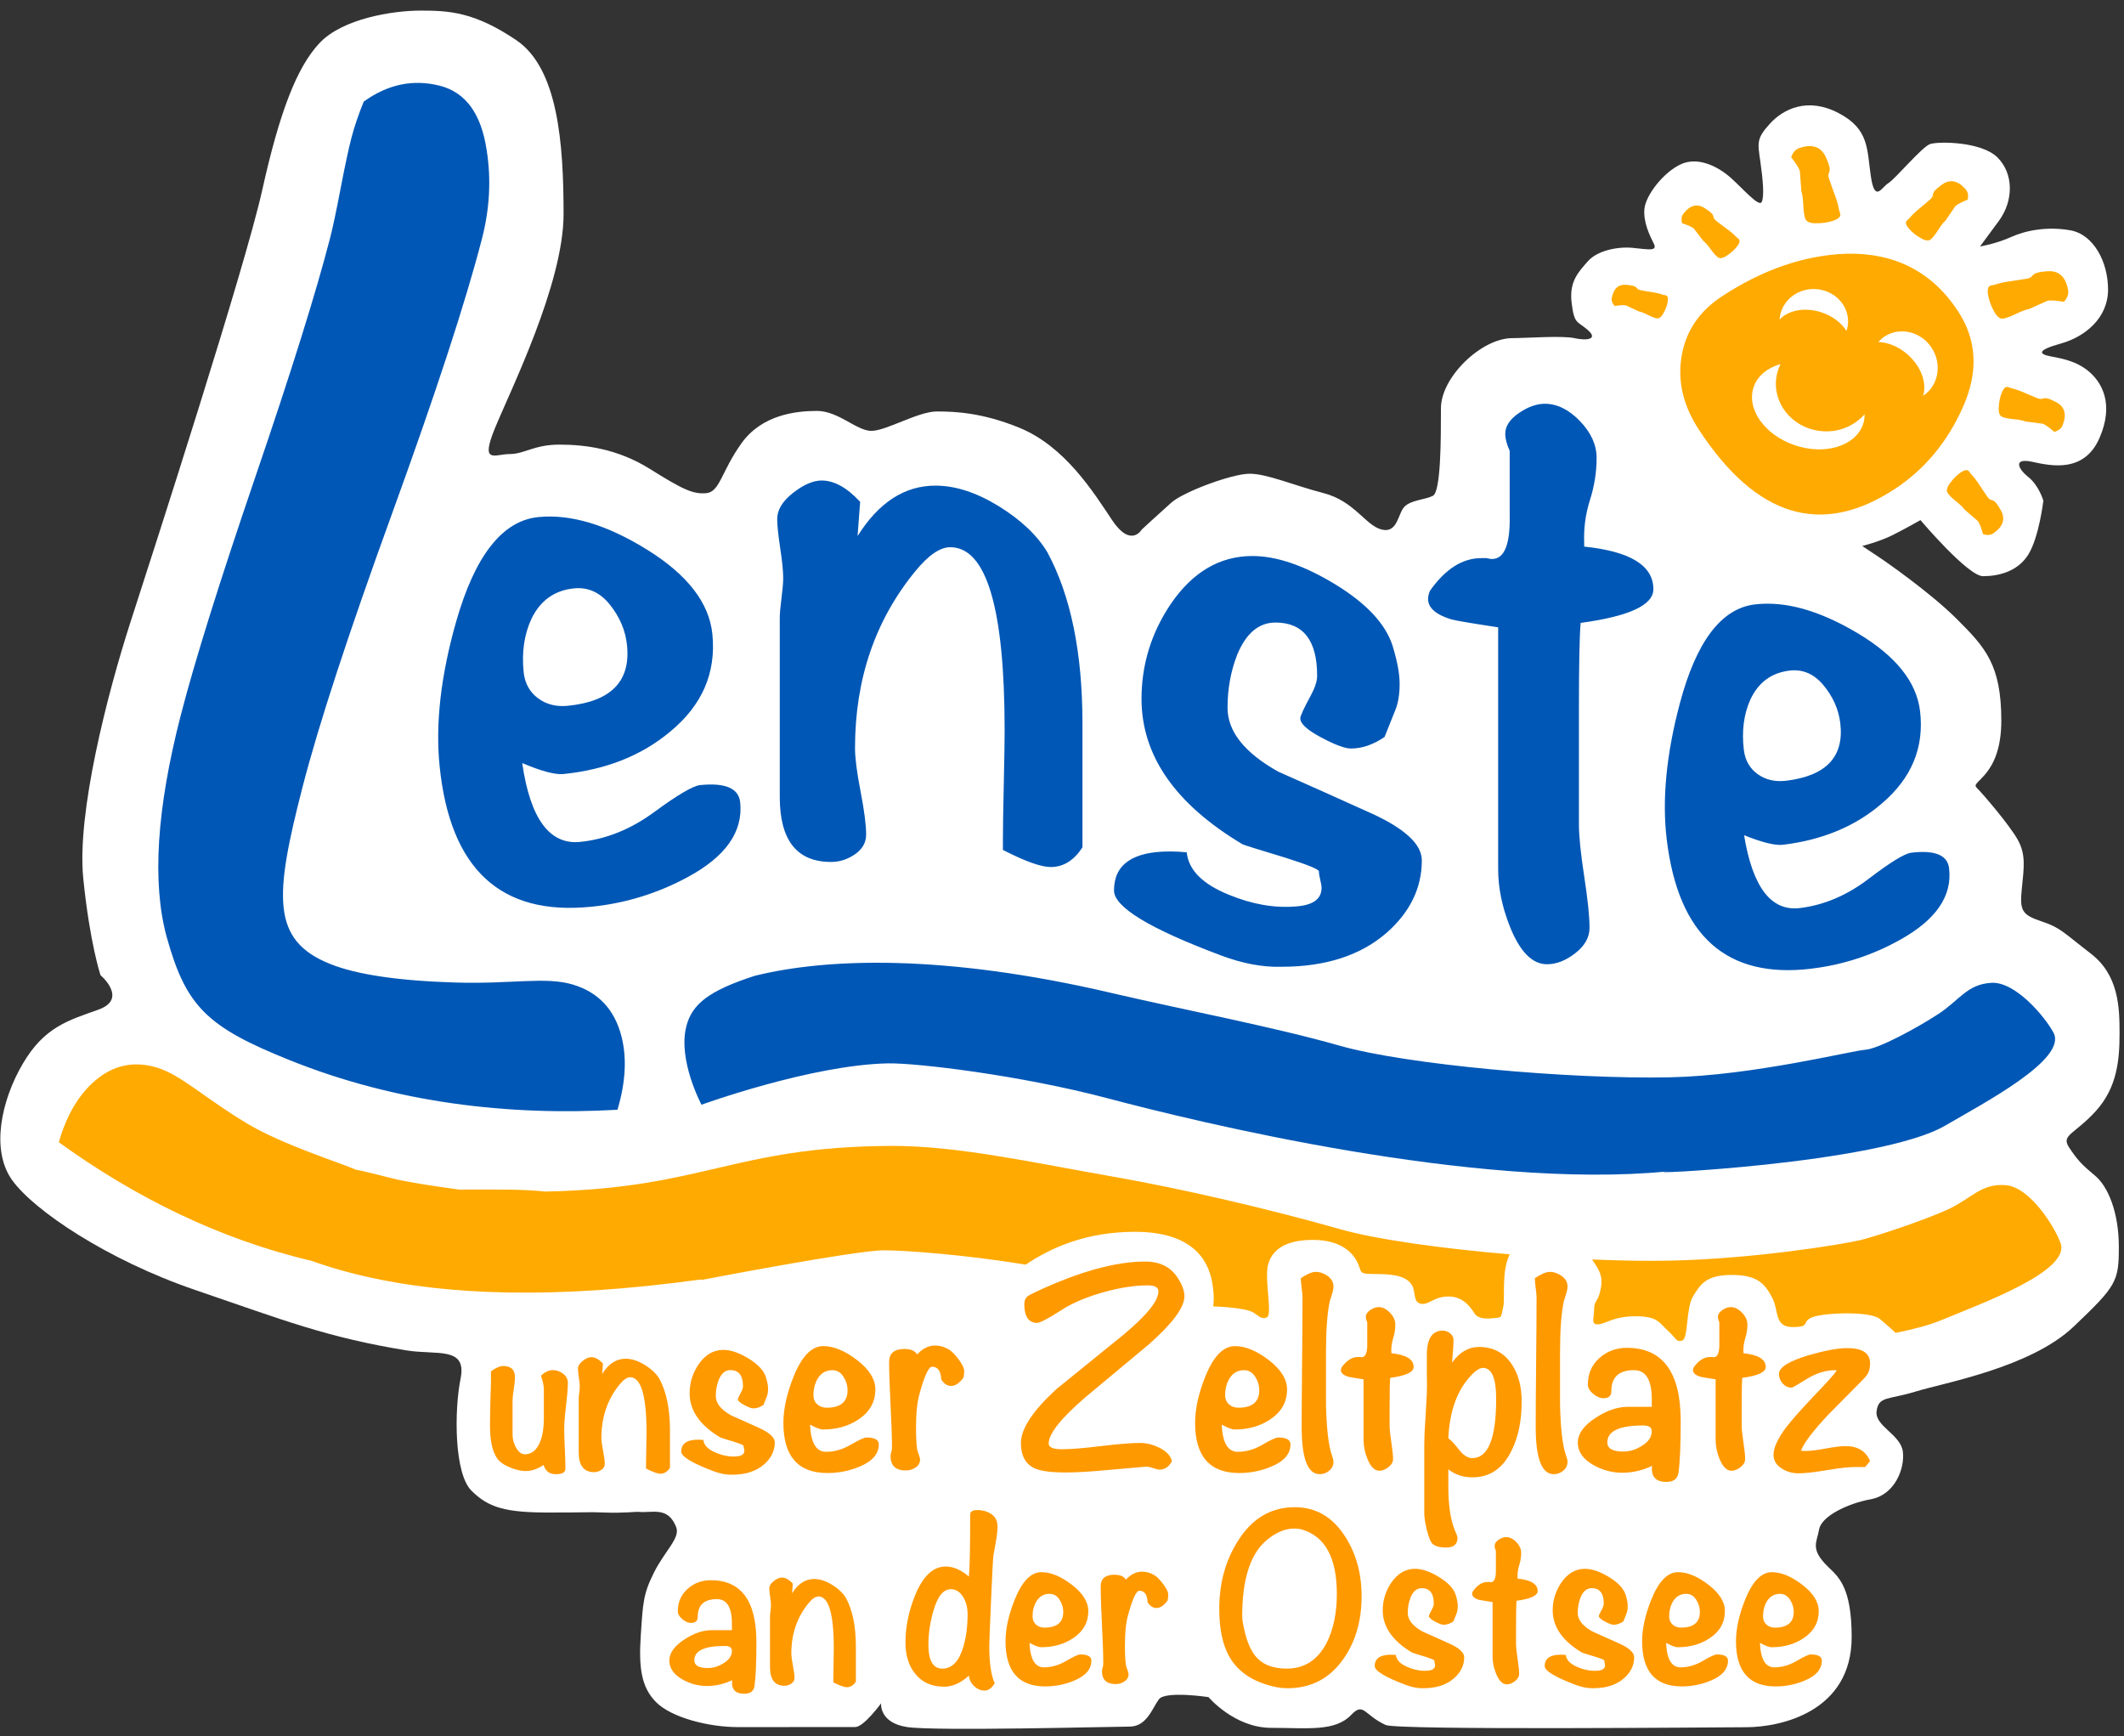
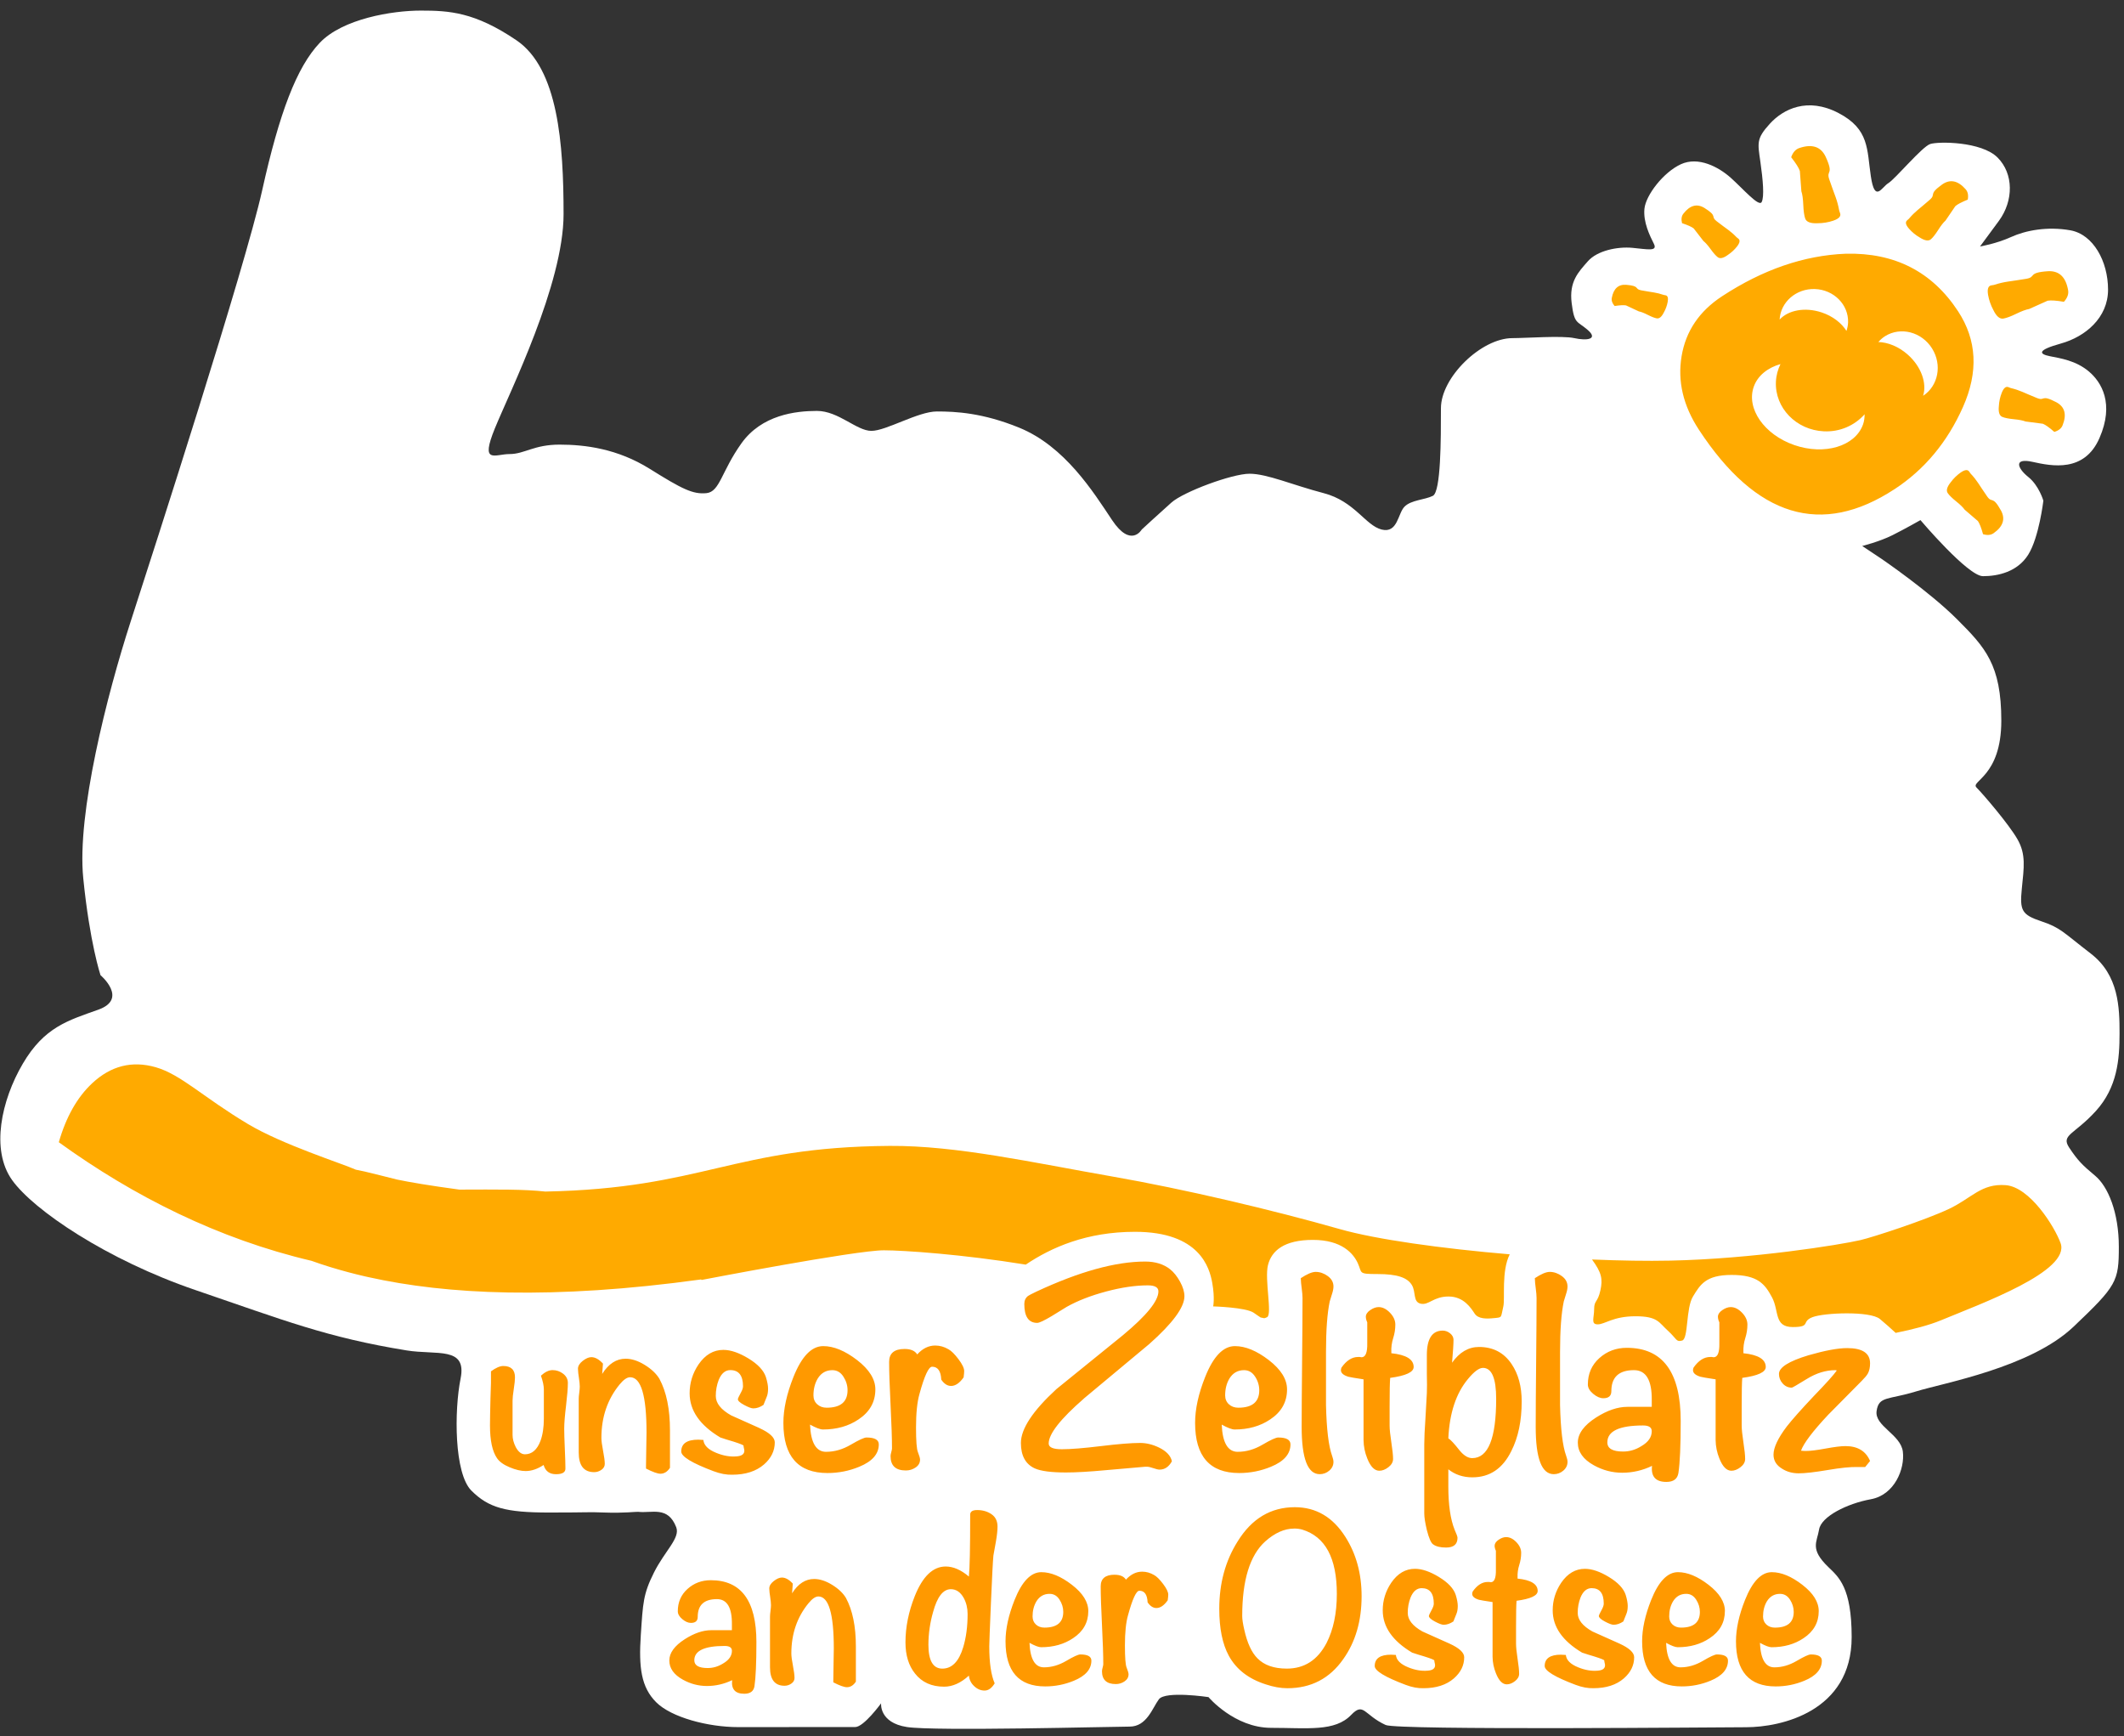
<svg xmlns="http://www.w3.org/2000/svg" width="197px" height="161px" viewBox="0 0 197 161" version="1.1">
  <rect x="0" y="0" width="197" height="161" fill="#333333" stroke="none" />
  <title>logo</title>
  <g id="Page-1" stroke="none" stroke-width="1" fill="none" fill-rule="evenodd">
    <g id="icons" transform="translate(-0, -181)" fill-rule="nonzero">
      <g id="agsignetsvg" transform="translate(0.031, 181.982)">
        <path d="M24.29,16.65 C22.69,23.85 14.29,49.85 12.09,56.65 C9.89,63.45 7.09,74.45 7.69,80.45 C8.29,86.45 9.29,89.45 9.29,89.45 C9.29,89.45 11.89,91.65 9.09,92.65 C6.29,93.65 4.09,94.25 2.09,97.65 C0.09,101.05 -0.91,105.65 1.09,108.45 C3.09,111.25 9.89,115.85 18.09,118.65 C26.29,121.45 30.29,123.05 37.69,124.25 C40.46,124.7 43.29,123.85 42.69,126.85 C42.09,129.85 42.09,135.65 43.69,137.25 C45.29,138.85 46.89,139.283 50.89,139.283 C54.89,139.283 54.332,139.219 56.04,139.283 C57.807,139.35 59,139.197 59.157,139.217 C60.409,139.371 61.919,138.639 62.69,140.65 C63.073,141.65 61.623,142.85 60.623,144.85 C59.623,146.85 59.603,147.65 59.403,150.65 C59.203,153.65 59.433,155.48 60.833,156.88 C62.233,158.28 65.633,159.182 68.433,159.182 C71.233,159.182 78.49,159.175 79.29,159.175 C80.09,159.175 81.69,156.975 81.69,156.975 C81.69,156.975 81.49,158.775 84.09,159.175 C86.69,159.575 103.14,159.135 104.74,159.135 C106.34,159.135 106.857,157.4 107.457,156.6 C108.057,155.8 112.057,156.4 112.057,156.4 C112.057,156.4 114.465,159.25 117.865,159.25 C121.265,159.25 123.778,159.625 125.29,158.05 C126.465,156.826 126.46,158.05 128.49,158.986 C129.573,159.486 159.72,159.193 161.92,159.193 C165.12,159.193 171.71,157.767 171.71,150.833 C171.71,146.229 170.507,145.267 169.54,144.333 C167.807,142.661 168.49,142.05 168.69,140.85 C168.89,139.65 171.29,138.45 173.49,138.05 C175.69,137.65 176.657,135.233 176.457,133.633 C176.257,132.033 173.823,131.267 174.023,129.867 C174.223,128.467 175.09,128.85 177.69,128.05 C180.29,127.25 188.29,125.85 192.29,122.05 C196.29,118.25 196.49,117.85 196.49,114.65 C196.49,111.45 195.49,109.05 194.29,108.05 C193.09,107.05 192.69,106.65 191.89,105.45 C191.09,104.25 192.357,104.25 194.357,102.05 C196.357,99.85 196.557,97.25 196.557,94.85 C196.557,92.45 196.49,89.45 193.89,87.45 C191.29,85.45 191.09,85.05 189.29,84.45 C187.49,83.85 187.29,83.45 187.49,81.45 C187.69,79.45 187.89,78.25 187.09,76.85 C186.29,75.45 183.89,72.65 183.29,72.05 C182.69,71.45 185.59,71.05 185.59,65.85 C185.59,60.65 184.09,59.05 181.49,56.45 C178.89,53.85 174.49,50.85 174.49,50.85 L172.69,49.65 C172.69,49.65 174.29,49.25 175.49,48.65 C176.69,48.05 178.09,47.25 178.09,47.25 C178.09,47.25 182.49,52.45 183.89,52.45 C185.29,52.45 187.09,52.05 188.09,50.45 C189.09,48.85 189.49,45.45 189.49,45.45 C189.49,45.45 189.09,44.05 188.09,43.25 C187.09,42.45 186.69,41.45 188.49,41.85 C190.29,42.25 193.29,42.85 194.69,39.65 C196.09,36.45 194.89,34.45 193.69,33.45 C192.49,32.45 191.09,32.25 190.09,32.05 C189.09,31.85 188.865,31.5 191.115,30.875 C193.365,30.25 195.49,28.5 195.49,25.875 C195.49,23.25 194.115,20.75 191.99,20.375 C189.865,20 187.865,20.375 186.49,21 C185.115,21.625 183.615,21.875 183.615,21.875 C183.615,21.875 183.99,21.375 185.365,19.5 C186.74,17.625 186.74,15.125 185.24,13.625 C183.74,12.125 179.74,12.125 178.99,12.375 C178.24,12.625 175.74,15.625 175.115,16 C174.49,16.375 173.865,17.875 173.49,15.375 C173.115,12.875 173.365,11 170.49,9.5 C167.615,8 165.365,9.125 164.115,10.5 C162.865,11.875 162.99,12.25 163.24,14 C163.49,15.75 163.615,17.25 163.365,17.75 C163.115,18.25 161.615,16.5 160.49,15.5 C159.365,14.5 157.49,13.5 155.865,14.25 C154.24,15 152.615,17.125 152.49,18.375 C152.365,19.625 152.99,20.875 153.365,21.625 C153.74,22.375 152.74,22.125 151.365,22 C149.99,21.875 148.115,22.25 147.24,23.25 C146.365,24.25 145.49,25.125 145.74,27.125 C145.99,29.125 146.24,28.75 147.24,29.625 C148.24,30.5 147.115,30.625 145.99,30.375 C144.865,30.125 141.49,30.375 140.24,30.375 C137.365,30.375 133.615,34 133.615,36.875 C133.615,39.75 133.615,44.625 132.865,45 C132.115,45.375 130.865,45.375 130.24,46 C129.615,46.625 129.615,48.5 128.115,48.125 C126.615,47.75 125.615,45.5 122.74,44.75 C119.865,44 117.49,42.95 115.865,42.95 C114.24,42.95 109.74,44.625 108.615,45.625 C107.49,46.625 105.865,48.125 105.865,48.125 C105.865,48.125 104.865,49.875 103.115,47.25 C101.365,44.625 98.737,40.405 94.49,38.675 C91.115,37.3 88.615,37.175 86.865,37.175 C85.115,37.175 82.165,38.975 80.79,38.975 C79.415,38.975 77.74,37.125 75.74,37.125 C73.74,37.125 70.615,37.5 68.74,40.125 C66.865,42.75 66.74,44.625 65.49,44.75 C64.24,44.875 63.24,44.375 60.24,42.5 C57.24,40.625 54.24,40.25 51.865,40.25 C49.49,40.25 48.615,41.125 47.24,41.125 C45.865,41.125 44.49,42.125 45.865,38.75 C47.24,35.375 52.24,25.375 52.24,18.875 C52.24,12.375 51.74,5.375 47.865,2.75 C43.99,0.125 41.615,0 38.99,0 C36.365,0 31.74,0.75 29.615,3 C27.49,5.25 25.89,9.45 24.29,16.65 Z" id="agpath-1" fill="#FFFFFF" />
-         <path d="M180.377,103.405 C174.233,106.989 150.837,108.023 154.645,107.647 C136.851,109.405 110.84,103.027 102.735,100.877 C94.632,98.729 84.982,97.581 82.34,97.63 C75.24,97.76 65.034,101.464 65.034,101.464 C65.034,101.464 62.824,97.351 63.624,94.202 C64.154,92.119 65.739,90.88 69.967,89.512 C76.571,87.872 87.47,87.452 103.089,91.109 C109.676,92.651 118.063,94.234 124.229,95.992 C130.395,97.752 145.546,99.119 154.884,98.922 C162.509,98.764 171.714,96.454 172.961,96.369 C174.206,96.285 177.747,94.356 179.731,93.066 C181.716,91.776 182.395,90.298 184.661,90.16 C186.911,90.023 189.681,93.357 190.436,94.798 C191.726,97.258 183.948,101.321 180.376,103.405 L180.377,103.405 Z M167.967,88.849 C160.107,89.797 155.637,85.806 154.559,76.873 C154.114,73.198 154.513,69.007 155.759,64.3 C157.287,58.523 159.609,55.447 162.722,55.07 C165.529,54.732 168.704,55.618 172.248,57.727 C175.79,59.837 177.725,62.244 178.051,64.949 C178.458,68.317 177.276,71.179 174.505,73.533 C172.065,75.64 169.01,76.915 165.335,77.358 C164.619,77.444 163.419,77.148 161.732,76.472 C162.522,81.297 164.242,83.548 166.898,83.228 C169.143,82.956 171.273,82.052 173.288,80.514 C175.304,78.977 176.618,78.17 177.231,78.096 C179.425,77.831 180.597,78.311 180.745,79.536 C181.053,82.089 179.558,84.289 176.26,86.136 C173.703,87.582 170.883,88.503 167.965,88.846 L167.967,88.849 Z M162.992,70.806 C163.729,71.338 164.608,71.543 165.629,71.42 C169.354,70.97 171.029,69.19 170.654,66.075 C170.5,64.8 169.982,63.632 169.104,62.573 C168.224,61.513 167.174,61.058 165.949,61.206 C164.265,61.409 163.052,62.306 162.312,63.898 C161.702,65.268 161.5,66.818 161.709,68.554 C161.826,69.524 162.253,70.274 162.991,70.807 L162.992,70.806 Z M146.572,56.78 C146.465,57.988 146.412,60.73 146.412,65.008 L146.412,75.438 C146.412,76.536 146.575,78.153 146.904,80.292 C147.234,82.432 147.398,84.022 147.398,85.064 C147.398,85.942 146.958,86.724 146.082,87.408 C145.204,88.095 144.326,88.438 143.449,88.438 C142.076,88.438 140.925,87.258 139.993,84.898 C139.279,83.088 138.923,81.335 138.923,79.634 L138.923,57.194 C136.4,56.81 134.946,56.564 134.563,56.452 C133.136,56.014 132.423,55.382 132.423,54.56 C132.423,54.342 132.478,54.095 132.588,53.82 C134.013,51.79 135.603,50.776 137.358,50.776 L137.853,50.776 C138.071,50.831 138.236,50.858 138.346,50.858 C139.498,50.858 140.046,49.514 139.992,46.828 L139.992,40.82 C139.716,40.218 139.58,39.697 139.58,39.258 C139.58,38.546 140,37.9 140.843,37.325 C141.685,36.749 142.485,36.461 143.246,36.461 C144.386,36.461 145.473,36.996 146.506,38.066 C147.536,39.136 148.054,40.274 148.054,41.48 C148.054,42.795 147.848,44.1 147.437,45.387 C147.025,46.677 146.847,48.007 146.901,49.377 L146.901,49.707 C151.179,50.147 153.318,51.462 153.318,53.655 C153.318,55.135 151.07,56.178 146.571,56.781 L146.572,56.78 Z M127.152,74.438 C130.278,75.865 131.842,77.318 131.842,78.798 C131.842,81.378 130.742,83.625 128.55,85.545 C126.136,87.628 122.9,88.671 118.842,88.671 C117.086,88.726 115.194,88.371 113.166,87.601 C106.584,85.134 103.293,83.133 103.293,81.597 C103.293,79.184 105.021,77.977 108.476,77.977 C108.97,77.977 109.49,78.005 110.039,78.059 C110.203,79.704 111.519,81.021 113.987,82.009 C116.127,82.886 118.183,83.242 120.157,83.077 C121.747,82.967 122.543,82.392 122.543,81.35 C122.543,81.184 122.503,80.937 122.42,80.608 C122.34,80.278 122.298,80.02 122.298,79.828 C122.298,79.635 121.255,79.21 119.171,78.552 C116.813,77.839 115.497,77.428 115.223,77.318 C108.971,73.588 105.845,69.091 105.845,63.825 C105.845,60.645 106.75,57.71 108.56,55.022 C110.587,52.062 113.11,50.58 116.127,50.58 C118.377,50.58 120.94,51.458 123.82,53.212 C126.7,54.968 128.468,56.862 129.126,58.889 C129.564,60.315 129.784,61.494 129.784,62.426 C129.784,63.413 129.647,64.236 129.374,64.894 C129.044,65.716 128.714,66.539 128.386,67.362 C127.343,68.075 126.3,68.432 125.259,68.432 C124.709,68.432 123.789,68.089 122.502,67.402 C121.212,66.718 120.569,66.128 120.569,65.634 C120.569,65.416 120.899,64.702 121.556,63.494 C121.939,62.784 122.132,62.179 122.132,61.684 C122.132,58.394 120.842,56.749 118.265,56.749 C116.729,56.749 115.55,57.736 114.728,59.711 C114.123,61.247 113.822,62.891 113.822,64.647 C113.822,66.841 115.385,68.817 118.512,70.57 C121.362,71.834 124.242,73.122 127.149,74.438 L127.152,74.438 Z M97.43,79.424 C96.53,79.424 95.05,78.894 92.99,77.838 L92.99,76.888 C92.99,75.724 93.015,74.006 93.07,71.732 C93.12,69.459 93.148,67.794 93.148,66.736 C93.148,55.422 91.465,49.764 88.101,49.764 C87.155,49.764 86.078,50.504 84.869,51.984 C81.137,56.534 79.271,62.004 79.271,68.401 C79.271,69.301 79.441,70.636 79.786,72.407 C80.129,74.179 80.302,75.514 80.302,76.412 C80.302,77.154 79.958,77.762 79.272,78.237 C78.584,78.713 77.844,78.951 77.052,78.951 C73.879,78.951 72.292,76.941 72.292,72.923 L72.292,56.347 C72.292,55.924 72.345,55.303 72.452,54.483 C72.557,53.663 72.61,53.043 72.61,52.619 C72.61,51.984 72.517,51.059 72.332,49.843 C72.147,48.627 72.055,47.729 72.055,47.146 C72.055,46.301 72.543,45.496 73.522,44.728 C74.5,43.961 75.386,43.578 76.179,43.578 C77.341,43.578 78.531,44.238 79.747,45.558 L79.509,48.731 C81.465,45.613 83.871,44.053 86.726,44.053 C88.576,44.053 90.533,44.687 92.596,45.956 C94.656,47.226 96.164,48.652 97.116,50.238 C99.282,54.258 100.366,59.544 100.366,66.098 L100.366,77.598 C99.574,78.814 98.596,79.422 97.432,79.422 L97.43,79.424 Z M54.803,83.104 C46.4,83.959 41.713,79.614 40.743,70.064 C40.343,66.134 40.853,61.674 42.273,56.676 C44.02,50.546 46.558,47.31 49.887,46.971 C52.887,46.667 56.257,47.676 59.994,49.996 C63.731,52.318 65.747,54.924 66.041,57.816 C66.408,61.416 65.089,64.446 62.087,66.901 C59.443,69.101 56.157,70.398 52.229,70.798 C51.464,70.876 50.189,70.538 48.404,69.781 C49.149,74.944 50.941,77.379 53.779,77.091 C56.179,76.846 58.469,75.925 60.649,74.324 C62.829,72.724 64.249,71.891 64.903,71.824 C67.248,71.586 68.489,72.121 68.623,73.431 C68.9,76.161 67.261,78.477 63.706,80.381 C60.949,81.871 57.923,82.798 54.804,83.106 L54.803,83.104 Z M48.536,61.332 C48.642,62.369 49.082,63.178 49.858,63.762 C50.634,64.344 51.568,64.58 52.658,64.468 C56.642,64.063 58.465,62.198 58.126,58.868 C57.988,57.505 57.459,56.248 56.544,55.101 C55.628,53.955 54.514,53.448 53.206,53.581 C51.406,53.764 50.094,54.697 49.273,56.379 C48.593,57.827 48.348,59.479 48.536,61.333 L48.536,61.332 Z M36.336,46.632 C32.272,57.817 29.503,66.278 28.028,72.012 C25.428,82.115 25.095,86.207 30.593,88.412 C33.053,89.398 36.918,89.972 42.188,90.132 C47.456,90.294 50.548,89.562 53.09,90.319 C55.46,91.025 56.968,92.629 57.608,95.123 C58.12,97.123 57.998,99.389 57.24,101.931 C47.107,102.509 36.713,101.293 26.868,97.345 C19.155,94.252 17.222,92.369 15.423,85.882 C14.063,80.878 14.496,74.052 16.72,65.406 C18.02,60.356 20.332,52.966 23.657,43.231 C26.982,33.499 29.294,26.108 30.594,21.056 C30.836,20.116 31.157,18.6 31.557,16.512 C31.957,14.425 32.29,12.867 32.554,11.84 C32.818,10.814 33.2,9.68 33.704,8.44 C35.944,6.825 38.304,6.338 40.788,6.976 C43.183,7.593 44.628,9.608 45.12,13.02 C45.53,15.682 45.384,18.382 44.68,21.12 C43.18,26.944 40.4,35.446 36.337,46.63 L36.336,46.632 Z" id="agpath-2" fill="#0057B5" />
        <path d="M191.396,27.006 C190.696,26.886 190.192,26.852 189.886,26.904 L188.168,27.674 C187.878,27.722 187.48,27.87 186.975,28.116 C186.47,28.362 186.072,28.51 185.782,28.56 C185.444,28.618 185.134,28.353 184.852,27.768 C184.614,27.33 184.449,26.856 184.362,26.365 C184.272,25.825 184.37,25.531 184.66,25.482 C184.74,25.468 184.822,25.454 184.902,25.442 C185.955,25.102 186.309,25.145 187.904,24.872 C188.854,24.712 187.998,24.296 189.917,24.169 C190.952,24.113 191.575,24.703 191.787,25.939 C191.847,26.292 191.717,26.649 191.397,27.005 L191.396,27.006 Z M185.562,46.364 C185.985,47.15 185.752,47.851 184.868,48.469 C184.615,48.644 184.291,48.674 183.894,48.555 C183.731,47.965 183.574,47.561 183.42,47.341 L182.192,46.285 C182.047,46.078 181.786,45.822 181.409,45.519 C181.031,45.216 180.769,44.959 180.625,44.752 C180.455,44.51 180.548,44.172 180.901,43.737 C181.155,43.391 181.463,43.089 181.814,42.842 C182.201,42.572 182.466,42.542 182.611,42.75 L182.731,42.924 C183.383,43.619 183.478,43.911 184.275,45.054 C184.75,45.734 184.758,44.916 185.561,46.364 L185.562,46.364 Z M175.696,44.374 C168.912,48.821 162.86,46.984 157.541,38.868 C156.084,36.642 155.548,34.37 155.936,32.052 C156.323,29.732 157.572,27.88 159.686,26.494 C163.466,24.018 167.292,22.701 171.166,22.547 C175.702,22.435 179.174,24.213 181.579,27.883 C183.329,30.553 183.479,33.511 182.034,36.763 C180.588,40.013 178.474,42.553 175.697,44.375 L175.696,44.374 Z M168.296,25.821 C166.563,25.765 165.116,27.029 165.028,28.654 C165.822,27.784 167.376,27.474 168.928,27.991 C169.964,28.336 170.768,28.975 171.228,29.706 C171.308,29.456 171.368,29.196 171.378,28.922 C171.432,27.268 170.052,25.88 168.296,25.822 L168.296,25.821 Z M169.136,39.016 C166.566,38.899 164.574,36.841 164.684,34.419 C164.711,33.833 164.864,33.282 165.107,32.781 C163.924,33.119 163.001,33.841 162.633,34.871 C161.909,36.893 163.59,39.321 166.387,40.291 C169.184,41.261 172.037,40.408 172.762,38.385 C172.872,38.075 172.909,37.757 172.912,37.435 C171.959,38.508 170.569,39.089 169.136,39.015 L169.136,39.016 Z M179.17,31.336 C178.21,29.8 176.256,29.288 174.807,30.194 C174.567,30.344 174.367,30.534 174.185,30.734 C175.075,30.764 176.063,31.152 176.905,31.897 C178.172,33.015 178.701,34.563 178.337,35.722 C179.741,34.802 180.119,32.856 179.17,31.338 L179.17,31.336 Z M181.325,18.136 L180.413,19.476 C180.223,19.643 179.997,19.931 179.738,20.34 C179.478,20.747 179.254,21.035 179.064,21.202 C178.842,21.397 178.494,21.342 178.024,21.042 C177.652,20.828 177.317,20.555 177.034,20.232 C176.722,19.879 176.662,19.619 176.852,19.452 L177.012,19.312 C177.629,18.588 177.909,18.462 178.956,17.542 C179.58,16.994 178.766,17.076 180.114,16.117 C180.848,15.609 181.571,15.761 182.284,16.572 C182.487,16.804 182.552,17.122 182.478,17.53 C181.91,17.758 181.526,17.96 181.325,18.136 L181.325,18.136 Z M170.003,19.483 C169.541,19.639 169.053,19.718 168.537,19.72 C167.887,19.748 167.507,19.6 167.397,19.275 C167.304,18.997 167.245,18.575 167.222,18.015 C167.199,17.453 167.14,17.033 167.045,16.755 L166.905,14.878 C166.807,14.583 166.538,14.158 166.099,13.598 C166.259,13.146 166.511,12.863 166.851,12.748 C168.039,12.346 168.854,12.614 169.297,13.552 C170.097,15.3 169.325,14.742 169.633,15.657 C170.153,17.19 170.359,17.48 170.56,18.569 L170.64,18.799 C170.734,19.079 170.522,19.306 170.003,19.481 L170.003,19.483 Z M160.221,22.663 C159.811,22.963 159.498,23.031 159.285,22.866 C159.103,22.724 158.883,22.476 158.625,22.118 C158.365,21.761 158.145,21.511 157.963,21.37 L157.059,20.202 C156.867,20.052 156.506,19.89 155.977,19.714 C155.887,19.348 155.929,19.054 156.102,18.834 C156.706,18.056 157.355,17.877 158.05,18.299 C159.33,19.096 158.584,19.065 159.182,19.529 C160.185,20.309 160.446,20.407 161.049,21.032 C161.099,21.072 161.149,21.112 161.201,21.15 C161.381,21.293 161.341,21.533 161.079,21.872 C160.844,22.174 160.559,22.437 160.222,22.662 L160.221,22.663 Z M180.711,111.14 C182.851,110.128 183.724,108.755 185.988,108.923 C188.236,109.089 190.532,112.766 191.086,114.295 C192.032,116.905 183.779,119.885 179.959,121.469 C178.916,121.899 177.469,122.284 175.792,122.624 C175.314,122.181 174.825,121.75 174.325,121.332 C173.409,120.582 169.159,120.749 168.075,121.166 C166.992,121.582 167.992,122.082 166.242,122.082 C164.492,122.082 164.992,120.582 164.325,119.332 C163.659,118.082 162.992,117.249 160.575,117.249 C158.159,117.249 157.659,118.166 156.992,119.249 C156.325,120.332 156.575,123.166 155.992,123.332 C155.409,123.499 155.492,123.166 154.659,122.416 C153.825,121.666 153.742,121.082 151.659,121.082 C149.575,121.082 148.825,121.832 148.159,121.832 C147.492,121.832 147.825,121.249 147.825,120.416 C147.825,119.582 148.159,119.832 148.409,118.666 C148.635,117.611 148.512,117.026 147.627,115.818 C150.235,115.925 152.72,115.968 154.887,115.922 C162.512,115.762 170.607,114.462 172.51,114.022 C173.726,113.742 178.573,112.148 180.713,111.137 L180.711,111.14 Z M154.288,27.997 C154.085,28.403 153.865,28.584 153.628,28.54 C153.428,28.503 153.151,28.395 152.801,28.218 C152.451,28.04 152.174,27.933 151.971,27.895 L150.781,27.34 C150.566,27.3 150.214,27.32 149.724,27.396 C149.504,27.142 149.416,26.893 149.462,26.646 C149.624,25.786 150.065,25.379 150.788,25.429 C152.128,25.537 151.524,25.819 152.188,25.941 C153.298,26.148 153.546,26.121 154.278,26.369 C154.335,26.379 154.391,26.389 154.448,26.401 C154.648,26.438 154.715,26.645 154.645,27.021 C154.583,27.356 154.465,27.681 154.289,27.996 L154.288,27.997 Z M138.574,121.25 C137.824,121.333 137.074,121.333 136.741,120.833 C136.408,120.333 135.741,119.25 134.324,119.25 C132.908,119.25 132.491,120.083 131.741,119.917 C130.991,119.75 131.324,118.833 130.908,118.167 C130.491,117.5 129.574,117.167 127.741,117.167 C125.908,117.167 126.324,117.083 125.908,116.167 C125.491,115.25 124.408,114 121.741,114 C119.074,114 117.908,115 117.574,116.333 C117.241,117.667 117.991,120.917 117.491,121.167 C117.381,121.221 117.301,121.247 117.227,121.264 L116.89,121.194 C116.744,121.111 116.568,120.969 116.24,120.75 C115.49,120.25 112.49,120.167 112.49,120.167 C112.49,120.167 112.657,119.417 112.407,118 C112.157,116.583 111.24,113.25 105.24,113.25 C100.756,113.25 97.484,114.693 95.107,116.292 C89.233,115.338 83.79,114.965 81.947,114.965 C79.305,114.965 65.034,117.715 65.034,117.715 L64.999,117.667 C51.224,119.567 41.379,119.065 34.174,117.461 C34.061,117.437 33.948,117.411 33.834,117.385 C32.796,117.147 31.766,116.873 30.746,116.563 L30.472,116.48 C29.933,116.312 29.398,116.133 28.866,115.942 C20.22,113.91 12.363,109.96 5.424,104.944 C6.098,102.594 7.129,100.774 8.518,99.474 C10.253,97.856 12.218,97.359 14.41,97.988 C16.76,98.661 18.797,100.764 22.967,103.254 C26.169,105.168 31.679,106.908 32.974,107.489 C33.281,107.545 33.544,107.602 33.789,107.659 C34.655,107.859 35.697,108.134 36.806,108.407 C38.001,108.654 39.739,108.954 42.579,109.337 C46.109,109.327 48.559,109.297 50.545,109.517 C65.195,109.23 67.927,105.387 82.485,105.283 C88.69,105.239 95.852,106.851 103.085,108.113 C109.75,109.273 118.059,111.238 124.225,112.996 C127.599,113.959 133.667,114.802 139.997,115.338 C139.207,116.893 139.571,119.434 139.402,120.17 C139.152,121.253 139.318,121.17 138.568,121.253 L138.574,121.25 Z M190.506,39.07 C190.046,38.666 189.693,38.415 189.444,38.315 L187.838,38.105 C187.603,38.012 187.245,37.941 186.763,37.895 C186.281,37.848 185.923,37.777 185.688,37.683 C185.413,37.573 185.305,37.24 185.361,36.683 C185.384,36.254 185.476,35.832 185.634,35.433 C185.81,34.997 186.014,34.825 186.25,34.919 L186.445,34.997 C187.371,35.222 187.61,35.414 188.903,35.932 C189.673,36.242 189.233,35.552 190.697,36.322 C191.482,36.746 191.673,37.46 191.272,38.462 C191.157,38.749 190.902,38.952 190.505,39.069 L190.506,39.07 Z" id="agpath-3" fill="#FFAA00" />
        <path d="M172.644,127.073 C171.603,128.117 170.567,129.165 169.534,130.217 C168.1,131.745 167.259,132.857 167.011,133.547 C167.171,133.567 167.321,133.575 167.464,133.575 C167.871,133.575 168.482,133.5 169.297,133.349 C170.112,133.199 170.723,133.122 171.131,133.122 C172.264,133.122 173.026,133.582 173.416,134.504 L172.964,135.062 L172.247,135.062 C171.609,135.044 170.687,135.137 169.483,135.342 C168.278,135.544 167.383,135.647 166.799,135.647 C166.215,135.647 165.701,135.504 165.259,135.221 C164.727,134.901 164.461,134.468 164.461,133.919 C164.461,133.264 164.868,132.396 165.683,131.315 C166.179,130.677 167.021,129.73 168.208,128.472 C169.341,127.302 170.05,126.515 170.333,126.107 L170.201,126.08 C169.315,126.08 168.433,126.352 167.557,126.892 C166.68,127.432 166.215,127.702 166.162,127.702 C165.826,127.702 165.542,127.574 165.312,127.317 C165.088,127.075 164.965,126.757 164.967,126.427 C164.967,125.825 165.879,125.249 167.704,124.699 C169.244,124.256 170.441,124.034 171.291,124.034 C172.707,124.034 173.416,124.504 173.416,125.446 C173.416,125.836 173.346,126.156 173.203,126.406 C173.113,126.566 172.928,126.788 172.645,127.072 L172.644,127.073 Z M167.138,145.987 C168.15,146.767 168.656,147.581 168.656,148.427 C168.656,149.477 168.186,150.315 167.246,150.937 C166.416,151.495 165.428,151.774 164.28,151.774 C164.056,151.774 163.697,151.639 163.203,151.368 C163.267,152.882 163.713,153.64 164.543,153.64 C165.243,153.64 165.933,153.44 166.611,153.042 C167.291,152.642 167.724,152.444 167.916,152.444 C168.601,152.444 168.944,152.634 168.944,153.018 C168.944,153.815 168.402,154.438 167.318,154.883 C166.473,155.233 165.588,155.409 164.663,155.409 C162.208,155.409 160.98,154.013 160.98,151.223 C160.98,150.075 161.258,148.8 161.816,147.397 C162.502,145.675 163.331,144.814 164.303,144.814 C165.18,144.814 166.125,145.204 167.138,145.986 L167.138,145.987 Z M165.068,146.824 C164.543,146.824 164.136,147.054 163.848,147.517 C163.61,147.917 163.49,148.387 163.49,148.927 C163.49,149.231 163.594,149.477 163.8,149.67 C164.008,149.86 164.27,149.956 164.59,149.956 C165.754,149.956 166.336,149.47 166.336,148.498 C166.336,148.098 166.22,147.721 165.99,147.362 C165.758,147.002 165.45,146.824 165.07,146.824 L165.068,146.824 Z M161.563,126.799 C161.528,127.189 161.51,128.073 161.51,129.455 L161.51,131.209 C161.51,131.563 161.564,132.086 161.67,132.777 C161.776,133.467 161.83,133.981 161.83,134.317 C161.83,134.601 161.687,134.854 161.404,135.075 C161.121,135.297 160.837,135.407 160.554,135.407 C160.111,135.407 159.739,135.027 159.438,134.265 C159.217,133.725 159.1,133.148 159.092,132.565 L159.092,126.931 C158.277,126.807 157.808,126.727 157.684,126.691 C157.224,126.551 156.994,126.346 156.994,126.081 C156.994,126.011 157.01,125.931 157.046,125.841 C157.506,125.186 158.02,124.858 158.586,124.858 L158.746,124.858 C158.816,124.875 158.871,124.883 158.906,124.883 C159.278,124.883 159.456,124.45 159.438,123.581 L159.438,121.641 C159.358,121.484 159.313,121.313 159.305,121.137 C159.305,120.907 159.441,120.697 159.713,120.511 C159.985,120.325 160.243,120.231 160.489,120.231 C160.856,120.231 161.207,120.405 161.541,120.751 C161.874,121.096 162.041,121.464 162.041,121.853 C162.041,122.278 161.974,122.699 161.841,123.115 C161.709,123.532 161.651,123.968 161.669,124.405 L161.669,124.51 C163.051,124.653 163.742,125.078 163.742,125.786 C163.742,126.263 163.015,126.6 161.562,126.796 L161.563,126.799 Z M159.951,148.425 C159.951,149.477 159.481,150.315 158.541,150.935 C157.711,151.495 156.724,151.773 155.576,151.773 C155.352,151.773 154.993,151.638 154.499,151.367 C154.563,152.881 155.009,153.639 155.839,153.639 C156.539,153.639 157.229,153.439 157.907,153.041 C158.585,152.641 159.019,152.443 159.211,152.443 C159.896,152.443 160.239,152.633 160.239,153.017 C160.239,153.814 159.697,154.437 158.613,154.882 C157.768,155.232 156.883,155.408 155.958,155.408 C153.503,155.408 152.275,154.012 152.275,151.222 C152.275,150.074 152.555,148.799 153.112,147.396 C153.799,145.674 154.628,144.813 155.6,144.813 C156.477,144.813 157.422,145.203 158.434,145.985 C159.447,146.765 159.954,147.579 159.954,148.425 L159.951,148.425 Z M157.285,147.361 C157.055,147.001 156.747,146.823 156.365,146.823 C155.839,146.823 155.432,147.053 155.145,147.516 C154.905,147.916 154.785,148.386 154.785,148.926 C154.785,149.23 154.89,149.476 155.097,149.669 C155.304,149.859 155.567,149.955 155.887,149.955 C157.05,149.955 157.632,149.469 157.632,148.497 C157.632,148.097 157.517,147.72 157.286,147.361 L157.285,147.361 Z M154.523,136.444 C153.531,136.444 153.088,135.947 153.193,134.956 C152.333,135.375 151.388,135.593 150.431,135.593 C149.509,135.593 148.633,135.363 147.801,134.903 C146.808,134.353 146.311,133.653 146.311,132.803 C146.311,131.971 146.879,131.191 148.013,130.465 C149.04,129.81 150.006,129.482 150.909,129.482 L153.169,129.482 L153.169,128.849 C153.185,127.003 152.636,126.079 151.519,126.079 C150.121,126.079 149.421,126.729 149.421,128.027 C149.421,128.465 149.173,128.684 148.677,128.684 C148.377,128.684 148.061,128.547 147.734,128.274 C147.406,127.998 147.242,127.71 147.242,127.409 C147.242,126.417 147.597,125.602 148.306,124.964 C149.014,124.327 149.866,124.008 150.856,124.008 C154.186,124.008 155.853,126.265 155.853,130.783 C155.853,133.068 155.783,134.68 155.641,135.619 C155.551,136.169 155.181,136.444 154.525,136.444 L154.523,136.444 Z M152.371,131.209 C150.156,131.209 149.049,131.732 149.049,132.777 C149.049,133.344 149.536,133.627 150.511,133.627 C151.113,133.627 151.681,133.459 152.211,133.122 C152.849,132.75 153.168,132.29 153.168,131.74 C153.168,131.387 152.902,131.21 152.371,131.21 L152.371,131.209 Z M145.223,133.999 C145.311,134.247 145.356,134.442 145.356,134.584 C145.356,134.902 145.226,135.174 144.97,135.394 C144.712,135.614 144.415,135.726 144.08,135.726 C142.963,135.726 142.405,134.266 142.405,131.342 C142.405,130.012 142.418,128.02 142.445,125.362 C142.471,122.706 142.485,120.712 142.485,119.384 C142.485,119.171 142.458,118.862 142.405,118.454 C142.361,118.154 142.334,117.853 142.325,117.55 C142.91,117.162 143.37,116.967 143.707,116.967 C144.097,116.967 144.467,117.097 144.823,117.352 C145.177,117.609 145.355,117.932 145.355,118.322 C145.355,118.517 145.31,118.747 145.222,119.012 C145.098,119.438 145.026,119.668 145.009,119.704 C144.779,120.802 144.663,122.361 144.663,124.381 L144.663,129.324 C144.716,131.556 144.903,133.114 145.221,134.001 L145.223,133.999 Z M140.628,147.469 C140.598,147.819 140.581,148.616 140.581,149.859 L140.581,151.439 C140.581,151.757 140.629,152.227 140.724,152.849 C140.82,153.471 140.868,153.934 140.868,154.236 C140.868,154.492 140.74,154.719 140.485,154.918 C140.23,155.118 139.975,155.216 139.72,155.216 C139.32,155.216 138.985,154.873 138.714,154.186 C138.515,153.7 138.41,153.181 138.404,152.656 L138.404,147.586 C137.67,147.476 137.247,147.404 137.136,147.372 C136.721,147.244 136.514,147.062 136.514,146.822 C136.516,146.748 136.533,146.674 136.562,146.606 C136.976,146.016 137.439,145.722 137.949,145.722 L138.092,145.722 C138.155,145.738 138.202,145.745 138.235,145.745 C138.57,145.745 138.729,145.355 138.713,144.575 L138.713,142.828 C138.642,142.686 138.601,142.531 138.593,142.373 C138.593,142.166 138.716,141.979 138.961,141.811 C139.206,141.644 139.438,141.561 139.661,141.561 C139.991,141.561 140.307,141.716 140.607,142.027 C140.907,142.337 141.057,142.667 141.057,143.017 C141.057,143.403 140.996,143.787 140.877,144.154 C140.757,144.529 140.707,144.916 140.722,145.314 L140.722,145.41 C141.966,145.537 142.588,145.92 142.588,146.557 C142.588,146.987 141.933,147.291 140.625,147.467 L140.628,147.469 Z M136.534,136.019 C135.664,136.019 134.921,135.769 134.301,135.274 L134.301,136.87 C134.301,138.57 134.496,139.908 134.886,140.882 C135.063,141.272 135.152,141.52 135.152,141.626 C135.152,142.228 134.798,142.53 134.09,142.53 C133.558,142.53 133.16,142.432 132.894,142.237 C132.699,142.113 132.504,141.67 132.309,140.909 C132.149,140.234 132.069,139.721 132.069,139.367 L132.069,132.963 C132.069,132.378 132.106,131.581 132.177,130.571 C132.247,129.437 132.292,128.649 132.309,128.206 C132.327,127.763 132.327,127.179 132.309,126.452 L132.309,124.672 C132.309,123.166 132.799,122.412 133.782,122.412 C134.027,122.412 134.255,122.498 134.465,122.666 C134.675,122.834 134.781,123.034 134.781,123.264 C134.781,123.654 134.735,124.362 134.647,125.389 C135.337,124.415 136.17,123.929 137.145,123.929 C138.455,123.929 139.465,124.459 140.175,125.522 C140.795,126.444 141.105,127.595 141.105,128.977 C141.105,130.784 140.785,132.317 140.147,133.574 C139.35,135.204 138.145,136.018 136.534,136.018 L136.534,136.019 Z M137.509,125.869 C137.153,125.869 136.689,126.213 136.119,126.904 C135.014,128.234 134.409,130.066 134.301,132.404 C134.497,132.511 134.845,132.884 135.344,133.521 C135.736,133.999 136.128,134.238 136.52,134.238 C137.998,134.238 138.738,132.404 138.738,128.738 C138.738,126.823 138.328,125.868 137.508,125.868 L137.509,125.869 Z M133.442,145.269 C134.28,145.779 134.794,146.329 134.986,146.919 C135.113,147.333 135.176,147.676 135.176,147.947 C135.176,148.234 135.136,148.473 135.058,148.664 L134.771,149.382 C134.466,149.589 134.163,149.692 133.861,149.692 C133.701,149.692 133.434,149.592 133.061,149.394 C132.685,149.194 132.498,149.024 132.498,148.879 C132.498,148.816 132.593,148.609 132.785,148.257 C132.895,148.05 132.952,147.875 132.952,147.731 C132.952,146.775 132.578,146.296 131.829,146.296 C131.382,146.296 131.039,146.583 130.801,147.156 C130.623,147.614 130.533,148.101 130.537,148.592 C130.537,149.23 130.991,149.804 131.9,150.314 C132.727,150.681 133.565,151.056 134.41,151.438 C135.32,151.852 135.773,152.274 135.773,152.705 C135.773,153.455 135.453,154.108 134.816,154.665 C134.116,155.272 133.174,155.575 131.994,155.575 C131.484,155.59 130.934,155.487 130.344,155.265 C128.431,154.545 127.474,153.965 127.474,153.518 C127.474,152.818 127.977,152.466 128.981,152.466 C129.126,152.466 129.277,152.474 129.436,152.49 C129.484,152.968 129.866,153.35 130.584,153.638 C131.206,153.893 131.804,153.996 132.378,153.948 C132.84,153.918 133.072,153.748 133.072,153.446 C133.069,153.373 133.057,153.301 133.037,153.231 C133.016,153.157 133.004,153.081 133.001,153.004 C133.001,152.948 132.697,152.824 132.091,152.634 C131.706,152.522 131.323,152.402 130.943,152.274 C129.126,151.19 128.217,149.884 128.217,148.352 C128.217,147.428 128.48,146.575 129.007,145.792 C129.597,144.932 130.329,144.502 131.207,144.502 C131.86,144.502 132.605,144.757 133.442,145.267 L133.442,145.269 Z M128.907,126.799 C128.873,127.189 128.855,128.073 128.855,129.455 L128.855,131.209 C128.855,131.563 128.908,132.086 129.015,132.777 C129.121,133.467 129.175,133.981 129.175,134.317 C129.175,134.601 129.032,134.854 128.749,135.075 C128.465,135.297 128.182,135.407 127.899,135.407 C127.455,135.407 127.083,135.027 126.782,134.265 C126.561,133.725 126.444,133.148 126.437,132.565 L126.437,126.931 C125.622,126.807 125.152,126.727 125.029,126.691 C124.569,126.551 124.339,126.346 124.339,126.081 C124.339,126.011 124.355,125.931 124.391,125.841 C124.851,125.186 125.364,124.858 125.931,124.858 L126.091,124.858 C126.143,124.872 126.197,124.881 126.251,124.883 C126.621,124.883 126.799,124.45 126.781,123.581 L126.781,121.641 C126.702,121.484 126.658,121.312 126.649,121.137 C126.649,120.907 126.784,120.697 127.056,120.511 C127.328,120.325 127.586,120.231 127.833,120.231 C128.201,120.231 128.553,120.405 128.885,120.751 C129.219,121.096 129.385,121.464 129.385,121.853 C129.385,122.278 129.319,122.699 129.185,123.115 C129.053,123.532 128.995,123.962 129.015,124.405 L129.015,124.51 C130.395,124.653 131.085,125.078 131.085,125.786 C131.085,126.263 130.36,126.6 128.905,126.796 L128.907,126.799 Z M123.514,133.999 C123.602,134.247 123.647,134.442 123.647,134.584 C123.647,134.902 123.517,135.174 123.262,135.394 C123.016,135.61 122.7,135.729 122.372,135.726 C121.255,135.726 120.697,134.266 120.697,131.342 C120.697,130.012 120.711,128.02 120.737,125.362 C120.764,122.706 120.777,120.712 120.777,119.384 C120.777,119.171 120.75,118.862 120.697,118.454 C120.653,118.154 120.626,117.853 120.617,117.55 C121.202,117.162 121.663,116.967 121.999,116.967 C122.389,116.967 122.761,117.097 123.115,117.352 C123.47,117.609 123.647,117.932 123.647,118.322 C123.647,118.517 123.602,118.747 123.514,119.012 C123.39,119.438 123.319,119.668 123.301,119.704 C123.071,120.802 122.955,122.361 122.955,124.381 L122.955,129.324 C123.008,131.556 123.195,133.114 123.513,134.001 L123.514,133.999 Z M124.75,141.537 C125.755,143.117 126.257,144.949 126.257,147.037 C126.257,149.334 125.691,151.279 124.559,152.873 C123.299,154.675 121.569,155.576 119.369,155.576 C118.747,155.576 118.079,155.456 117.359,155.216 C115.766,154.706 114.626,153.822 113.939,152.562 C113.349,151.478 113.056,150.027 113.056,148.21 C113.056,145.85 113.621,143.77 114.754,141.97 C116.061,139.85 117.83,138.788 120.064,138.788 C122.024,138.788 123.586,139.705 124.75,141.538 L124.75,141.537 Z M119.99,140.772 C119.098,140.772 118.205,141.172 117.312,141.968 C115.892,143.258 115.184,145.562 115.184,148.878 C115.184,149.181 115.248,149.604 115.374,150.146 C115.646,151.374 116.054,152.259 116.594,152.8 C117.217,153.438 118.126,153.757 119.321,153.757 C120.947,153.757 122.174,152.967 123.003,151.387 C123.641,150.145 123.96,148.622 123.96,146.821 C123.96,143.505 122.89,141.521 120.754,140.866 C120.505,140.798 120.247,140.765 119.989,140.769 L119.99,140.772 Z M114.772,133.652 C115.552,133.652 116.317,133.432 117.07,132.989 C117.823,132.547 118.306,132.325 118.52,132.325 C119.28,132.325 119.66,132.537 119.66,132.963 C119.66,133.849 119.06,134.54 117.854,135.035 C116.914,135.425 115.932,135.62 114.904,135.62 C112.176,135.62 110.814,134.07 110.814,130.97 C110.814,129.695 111.122,128.278 111.744,126.72 C112.504,124.806 113.424,123.85 114.506,123.85 C115.48,123.85 116.53,124.283 117.656,125.15 C118.78,126.02 119.342,126.923 119.342,127.862 C119.342,129.032 118.82,129.962 117.775,130.652 C116.853,131.272 115.755,131.582 114.479,131.582 C114.231,131.582 113.833,131.432 113.284,131.13 C113.354,132.813 113.85,133.654 114.772,133.654 L114.772,133.652 Z M113.948,129.242 C114.178,129.455 114.47,129.562 114.825,129.562 C116.118,129.562 116.765,129.022 116.765,127.94 C116.762,127.491 116.628,127.053 116.379,126.68 C116.122,126.28 115.782,126.08 115.356,126.08 C114.772,126.08 114.32,126.338 114.001,126.852 C113.735,127.295 113.601,127.818 113.601,128.42 C113.601,128.756 113.717,129.03 113.947,129.243 L113.948,129.242 Z M100.502,128.712 C98.322,130.607 97.234,131.997 97.234,132.882 C97.234,133.237 97.641,133.414 98.456,133.414 C99.271,133.414 100.48,133.317 102.083,133.122 C103.688,132.927 104.897,132.83 105.713,132.83 C106.296,132.83 106.881,132.973 107.465,133.256 C108.155,133.593 108.555,134.018 108.661,134.531 C108.378,135.046 107.997,135.303 107.519,135.303 C107.394,135.303 107.204,135.259 106.947,135.17 C106.69,135.08 106.491,135.036 106.349,135.036 L106.189,135.036 C105.747,135.072 104.525,135.178 102.523,135.356 C101.017,135.496 99.786,135.568 98.829,135.568 C97.483,135.568 96.526,135.444 95.959,135.196 C95.091,134.806 94.657,134.018 94.657,132.831 C94.657,131.521 95.757,129.856 97.952,127.836 L104.116,122.84 C106.313,121.015 107.411,119.66 107.411,118.774 C107.411,118.402 107.081,118.216 106.427,118.216 C105.275,118.216 103.987,118.406 102.561,118.786 C101.135,119.168 99.917,119.642 98.907,120.209 L97.525,121.059 C96.815,121.483 96.365,121.696 96.17,121.696 C95.372,121.696 94.973,121.111 94.973,119.942 C94.973,119.622 95.088,119.375 95.319,119.198 C95.389,119.144 95.645,119.011 96.089,118.798 C100.074,116.938 103.439,116.008 106.186,116.008 C107.126,116.008 107.896,116.248 108.498,116.726 C108.833,116.991 109.138,117.373 109.414,117.868 C109.688,118.365 109.824,118.816 109.824,119.224 C109.824,120.251 108.736,121.73 106.557,123.661 L100.497,128.711 L100.502,128.712 Z M96.554,144.814 C97.431,144.814 98.376,145.204 99.388,145.986 C100.401,146.766 100.908,147.58 100.908,148.426 C100.908,149.476 100.438,150.314 99.496,150.936 C98.666,151.494 97.678,151.773 96.53,151.773 C96.307,151.773 95.948,151.638 95.454,151.367 C95.518,152.881 95.964,153.639 96.794,153.639 C97.494,153.639 98.184,153.439 98.862,153.041 C99.54,152.641 99.974,152.443 100.166,152.443 C100.851,152.443 101.194,152.633 101.194,153.017 C101.194,153.814 100.652,154.437 99.568,154.882 C98.722,155.232 97.838,155.408 96.913,155.408 C94.459,155.408 93.231,154.012 93.231,151.222 C93.231,150.074 93.511,148.799 94.068,147.396 C94.753,145.674 95.583,144.813 96.555,144.813 L96.554,144.814 Z M95.741,148.927 C95.741,149.23 95.844,149.477 96.051,149.669 C96.258,149.859 96.521,149.955 96.841,149.955 C98.004,149.955 98.586,149.469 98.586,148.497 C98.586,148.097 98.47,147.72 98.239,147.361 C98.009,147.001 97.701,146.823 97.319,146.823 C96.793,146.823 96.386,147.053 96.099,147.516 C95.859,147.916 95.739,148.386 95.739,148.926 L95.741,148.927 Z M92.105,143.283 C92.057,143.778 91.982,145.236 91.878,147.66 C91.774,150.084 91.723,151.424 91.723,151.68 C91.723,153.21 91.89,154.357 92.225,155.122 C91.955,155.568 91.643,155.792 91.292,155.792 C90.926,155.792 90.6,155.652 90.312,155.372 C90.038,155.12 89.868,154.775 89.834,154.405 C89.084,155.091 88.319,155.433 87.538,155.433 C86.374,155.433 85.474,155.027 84.836,154.213 C84.246,153.48 83.951,152.515 83.951,151.32 C83.951,149.917 84.237,148.49 84.811,147.04 C85.544,145.206 86.501,144.288 87.681,144.288 C88.381,144.288 89.101,144.598 89.833,145.221 C89.913,144.473 89.953,142.561 89.953,139.483 C89.953,139.196 90.168,139.053 90.599,139.053 C91.109,139.053 91.551,139.18 91.926,139.435 C92.3,139.69 92.488,140.073 92.488,140.583 C92.488,140.933 92.44,141.388 92.344,141.946 C92.217,142.696 92.137,143.142 92.104,143.286 L92.105,143.283 Z M89.355,147.205 C89.052,146.663 88.653,146.392 88.159,146.392 C87.442,146.392 86.892,147.102 86.509,148.522 C86.228,149.501 86.083,150.515 86.079,151.534 C86.079,153.017 86.509,153.758 87.369,153.758 C88.263,153.758 88.909,153.096 89.307,151.772 C89.577,150.879 89.714,149.852 89.714,148.687 C89.714,148.144 89.594,147.65 89.354,147.203 L89.355,147.205 Z M88.172,127.542 C87.836,127.542 87.535,127.347 87.27,126.957 C87.234,126.16 86.95,125.761 86.42,125.761 C86.1,125.761 85.71,126.603 85.25,128.286 C85.037,129.03 84.93,130.066 84.93,131.396 C84.93,132.653 84.99,133.414 85.105,133.68 C85.237,134.018 85.303,134.248 85.303,134.372 C85.303,134.672 85.168,134.917 84.896,135.102 C84.624,135.289 84.321,135.382 83.988,135.382 C83.041,135.382 82.568,134.939 82.568,134.052 C82.568,133.965 82.588,133.842 82.634,133.682 C82.679,133.522 82.701,133.407 82.701,133.336 C82.701,132.432 82.657,131.09 82.568,129.31 C82.478,127.53 82.435,126.197 82.435,125.31 C82.435,124.513 82.915,124.115 83.871,124.115 C84.438,124.115 84.828,124.283 85.041,124.62 C85.536,124.07 86.094,123.796 86.714,123.796 C87.139,123.796 87.546,123.912 87.936,124.141 C88.202,124.284 88.511,124.591 88.866,125.059 C89.22,125.529 89.396,125.896 89.396,126.162 C89.396,126.287 89.379,126.482 89.344,126.748 C88.972,127.278 88.582,127.545 88.174,127.545 L88.172,127.542 Z M76.588,133.652 C77.368,133.652 78.133,133.432 78.886,132.989 C79.639,132.547 80.122,132.325 80.334,132.325 C81.096,132.325 81.477,132.537 81.477,132.963 C81.477,133.849 80.874,134.54 79.67,135.035 C78.73,135.425 77.748,135.62 76.72,135.62 C73.992,135.62 72.628,134.07 72.628,130.97 C72.628,129.695 72.938,128.278 73.558,126.72 C74.32,124.806 75.241,123.85 76.322,123.85 C77.296,123.85 78.345,124.283 79.472,125.15 C80.595,126.02 81.158,126.923 81.158,127.862 C81.158,129.032 80.635,129.962 79.59,130.652 C78.67,131.272 77.57,131.582 76.295,131.582 C76.047,131.582 75.648,131.432 75.099,131.13 C75.169,132.813 75.666,133.654 76.589,133.654 L76.588,133.652 Z M75.764,129.242 C75.994,129.455 76.286,129.562 76.641,129.562 C77.933,129.562 78.579,129.022 78.579,127.94 C78.579,127.5 78.451,127.078 78.194,126.68 C77.937,126.28 77.596,126.08 77.171,126.08 C76.587,126.08 76.135,126.338 75.816,126.852 C75.55,127.295 75.416,127.818 75.416,128.42 C75.416,128.756 75.532,129.03 75.763,129.243 L75.764,129.242 Z M73.5,145.874 L73.433,146.774 C73.989,145.889 74.671,145.446 75.481,145.446 C76.006,145.446 76.561,145.626 77.146,145.986 C77.731,146.346 78.159,146.751 78.429,147.201 C79.044,148.341 79.351,149.841 79.351,151.701 L79.351,154.964 C79.126,155.309 78.848,155.481 78.519,155.481 C78.264,155.481 77.844,155.331 77.259,155.031 L77.259,154.761 C77.259,154.431 77.266,153.944 77.281,153.299 C77.296,152.654 77.304,152.182 77.304,151.881 C77.304,148.671 76.827,147.066 75.874,147.066 C75.604,147.066 75.299,147.276 74.956,147.696 C73.896,148.986 73.366,150.539 73.366,152.354 C73.366,152.609 73.416,152.988 73.514,153.49 C73.611,153.994 73.66,154.372 73.66,154.627 C73.66,154.837 73.562,155.01 73.367,155.145 C73.183,155.276 72.963,155.347 72.737,155.347 C71.837,155.347 71.387,154.777 71.387,153.637 L71.387,148.935 C71.387,148.815 71.402,148.639 71.432,148.405 C71.462,148.175 71.477,147.998 71.477,147.877 C71.477,147.697 71.451,147.435 71.399,147.09 C71.355,146.837 71.328,146.582 71.319,146.325 C71.319,146.085 71.459,145.855 71.736,145.638 C72.013,145.421 72.266,145.312 72.49,145.312 C72.82,145.312 73.157,145.5 73.502,145.875 L73.5,145.874 Z M70.403,131.451 C71.353,131.885 71.829,132.326 71.829,132.776 C71.829,133.56 71.496,134.243 70.829,134.826 C70.096,135.459 69.112,135.776 67.879,135.776 C67.346,135.792 66.771,135.684 66.154,135.451 C64.154,134.701 63.154,134.093 63.154,133.626 C63.154,132.893 63.68,132.526 64.73,132.526 C64.88,132.526 65.038,132.536 65.205,132.551 C65.255,133.051 65.655,133.451 66.405,133.751 C67.055,134.018 67.681,134.126 68.281,134.076 C68.764,134.043 69.006,133.868 69.006,133.551 C69.006,133.501 68.996,133.426 68.97,133.326 C68.945,133.226 68.932,133.146 68.932,133.088 C68.932,133.028 68.615,132.9 67.982,132.7 C67.579,132.584 67.179,132.459 66.782,132.325 C64.882,131.192 63.932,129.825 63.932,128.225 C63.932,127.259 64.207,126.367 64.757,125.55 C65.375,124.65 66.141,124.2 67.057,124.2 C67.741,124.2 68.521,124.467 69.397,125 C70.271,125.534 70.807,126.11 71.007,126.725 C71.141,127.159 71.207,127.517 71.207,127.8 C71.207,128.1 71.167,128.35 71.083,128.55 L70.783,129.3 C70.466,129.517 70.15,129.625 69.833,129.625 C69.666,129.625 69.387,129.521 68.996,129.313 C68.603,129.103 68.406,128.925 68.406,128.775 C68.406,128.709 68.506,128.492 68.706,128.125 C68.824,127.909 68.882,127.725 68.882,127.575 C68.882,126.575 68.49,126.075 67.707,126.075 C67.241,126.075 66.883,126.375 66.633,126.975 C66.448,127.453 66.355,127.962 66.358,128.475 C66.358,129.142 66.834,129.742 67.784,130.275 C68.651,130.659 69.526,131.05 70.409,131.45 L70.403,131.451 Z M66.459,147.314 C65.274,147.314 64.682,147.864 64.682,148.962 C64.682,149.332 64.47,149.519 64.05,149.519 C63.795,149.519 63.53,149.403 63.252,149.169 C62.974,148.939 62.835,148.694 62.835,148.439 C62.835,147.599 63.135,146.909 63.735,146.369 C64.335,145.829 65.055,145.559 65.895,145.559 C68.715,145.559 70.125,147.471 70.125,151.296 C70.125,153.231 70.065,154.596 69.945,155.391 C69.87,155.856 69.555,156.089 69,156.089 C68.16,156.089 67.785,155.669 67.875,154.829 C67.125,155.189 66.345,155.369 65.535,155.369 C64.755,155.369 64.013,155.174 63.308,154.784 C62.468,154.319 62.048,153.726 62.048,153.006 C62.048,152.301 62.528,151.641 63.488,151.026 C64.358,150.471 65.175,150.194 65.94,150.194 L67.853,150.194 L67.853,149.658 C67.869,148.094 67.403,147.313 66.459,147.313 L66.459,147.314 Z M67.179,151.656 C65.304,151.656 64.366,152.099 64.366,152.984 C64.366,153.464 64.779,153.704 65.604,153.704 C66.114,153.704 66.594,153.561 67.044,153.276 C67.584,152.961 67.854,152.571 67.854,152.106 C67.854,151.806 67.63,151.656 67.18,151.656 L67.179,151.656 Z M61.224,135.684 C60.954,135.684 60.508,135.524 59.886,135.204 L59.886,134.918 C59.886,134.568 59.894,134.048 59.91,133.363 C59.926,132.678 59.934,132.176 59.934,131.857 C59.934,128.444 59.426,126.737 58.412,126.737 C58.127,126.737 57.802,126.962 57.437,127.407 C56.312,128.779 55.749,130.429 55.749,132.357 C55.749,132.629 55.801,133.031 55.905,133.565 C56.009,134.1 56.061,134.502 56.061,134.773 C56.061,134.996 55.957,135.179 55.751,135.323 C55.543,135.466 55.321,135.538 55.081,135.538 C54.124,135.538 53.646,134.933 53.646,133.722 L53.646,128.724 C53.646,128.597 53.662,128.409 53.696,128.162 C53.726,127.915 53.742,127.728 53.742,127.6 C53.742,127.41 53.714,127.13 53.659,126.763 C53.613,126.494 53.585,126.223 53.575,125.95 C53.575,125.695 53.721,125.452 54.015,125.22 C54.311,124.99 54.578,124.874 54.817,124.874 C55.167,124.874 55.527,125.074 55.894,125.472 L55.821,126.429 C56.411,125.489 57.136,125.019 57.997,125.019 C58.555,125.019 59.145,125.209 59.767,125.593 C60.387,125.975 60.842,126.406 61.129,126.883 C61.783,128.096 62.109,129.69 62.109,131.666 L62.109,135.134 C61.871,135.5 61.576,135.684 61.225,135.684 L61.224,135.684 Z M52.299,131.486 C52.299,131.906 52.319,132.53 52.355,133.36 C52.393,134.192 52.412,134.81 52.412,135.213 C52.412,135.557 52.12,135.729 51.535,135.729 C50.935,135.729 50.552,135.443 50.388,134.873 C49.818,135.249 49.263,135.436 48.723,135.436 C48.287,135.436 47.793,135.32 47.237,135.086 C46.682,134.856 46.292,134.574 46.067,134.244 C45.632,133.614 45.415,132.601 45.415,131.206 C45.415,130.726 45.43,129.886 45.46,128.686 C45.506,127.621 45.52,126.789 45.506,126.189 C45.961,125.859 46.34,125.694 46.643,125.694 C47.37,125.694 47.733,126.046 47.733,126.751 C47.733,126.991 47.696,127.351 47.621,127.831 C47.546,128.311 47.509,128.671 47.509,128.911 L47.509,132.084 C47.509,132.444 47.606,132.819 47.801,133.208 C48.041,133.658 48.326,133.882 48.656,133.882 C49.301,133.882 49.781,133.47 50.096,132.645 C50.306,132.075 50.411,131.385 50.411,130.575 L50.411,127.875 C50.411,127.53 50.321,127.103 50.141,126.592 C50.516,126.248 50.876,126.075 51.221,126.075 C51.581,126.075 51.907,126.188 52.201,126.412 C52.491,126.636 52.638,126.922 52.638,127.265 C52.638,127.729 52.582,128.428 52.47,129.365 C52.357,130.299 52.3,131.005 52.3,131.485 L52.299,131.486 Z M103.349,145.053 C103.859,145.053 104.209,145.205 104.399,145.507 C104.847,145.013 105.349,144.767 105.907,144.767 C106.29,144.767 106.657,144.87 107.007,145.077 C107.247,145.205 107.525,145.48 107.844,145.902 C108.164,146.324 108.324,146.655 108.324,146.894 C108.324,147.006 108.307,147.181 108.274,147.421 C107.94,147.899 107.589,148.138 107.224,148.138 C106.919,148.138 106.649,147.962 106.409,147.611 C106.377,146.893 106.122,146.535 105.644,146.535 C105.357,146.535 105.006,147.292 104.592,148.807 C104.4,149.475 104.305,150.407 104.305,151.604 C104.305,152.736 104.358,153.421 104.462,153.66 C104.582,153.963 104.642,154.17 104.642,154.282 C104.642,154.552 104.518,154.772 104.272,154.94 C104.033,155.106 103.747,155.193 103.456,155.19 C102.606,155.19 102.178,154.793 102.178,153.995 C102.178,153.915 102.198,153.805 102.238,153.66 C102.278,153.517 102.298,153.413 102.298,153.35 C102.298,152.536 102.258,151.33 102.178,149.726 C102.098,148.123 102.058,146.923 102.058,146.126 C102.058,145.409 102.488,145.05 103.35,145.05 L103.349,145.053 Z M144.745,152.467 C144.889,152.467 145.041,152.475 145.2,152.491 C145.248,152.969 145.63,153.351 146.348,153.639 C146.97,153.894 147.568,153.997 148.142,153.949 C148.604,153.919 148.836,153.749 148.836,153.447 C148.833,153.374 148.821,153.302 148.801,153.232 C148.78,153.158 148.768,153.082 148.765,153.005 C148.765,152.949 148.461,152.825 147.855,152.635 C147.47,152.523 147.087,152.403 146.707,152.275 C144.889,151.191 143.981,149.885 143.981,148.353 C143.981,147.429 144.244,146.576 144.771,145.793 C145.361,144.933 146.093,144.503 146.971,144.503 C147.624,144.503 148.369,144.758 149.206,145.268 C150.044,145.778 150.558,146.328 150.75,146.918 C150.877,147.332 150.94,147.675 150.94,147.946 C150.94,148.233 150.9,148.472 150.822,148.663 L150.535,149.381 C150.231,149.588 149.927,149.691 149.625,149.691 C149.465,149.691 149.198,149.591 148.825,149.393 C148.449,149.193 148.262,149.023 148.262,148.878 C148.262,148.815 148.357,148.608 148.549,148.256 C148.659,148.049 148.716,147.874 148.716,147.73 C148.716,146.774 148.342,146.295 147.593,146.295 C147.146,146.295 146.803,146.582 146.565,147.155 C146.387,147.613 146.297,148.1 146.301,148.591 C146.301,149.229 146.755,149.803 147.664,150.313 C148.492,150.68 149.329,151.055 150.174,151.437 C151.084,151.851 151.537,152.273 151.537,152.704 C151.537,153.454 151.217,154.107 150.58,154.664 C149.88,155.271 148.938,155.574 147.758,155.574 C147.248,155.589 146.698,155.486 146.108,155.264 C144.195,154.544 143.238,153.964 143.238,153.517 C143.238,152.817 143.741,152.465 144.745,152.465 L144.745,152.467 Z" id="agpath-4" fill="#FF9900" />
      </g>
    </g>
  </g>
</svg>